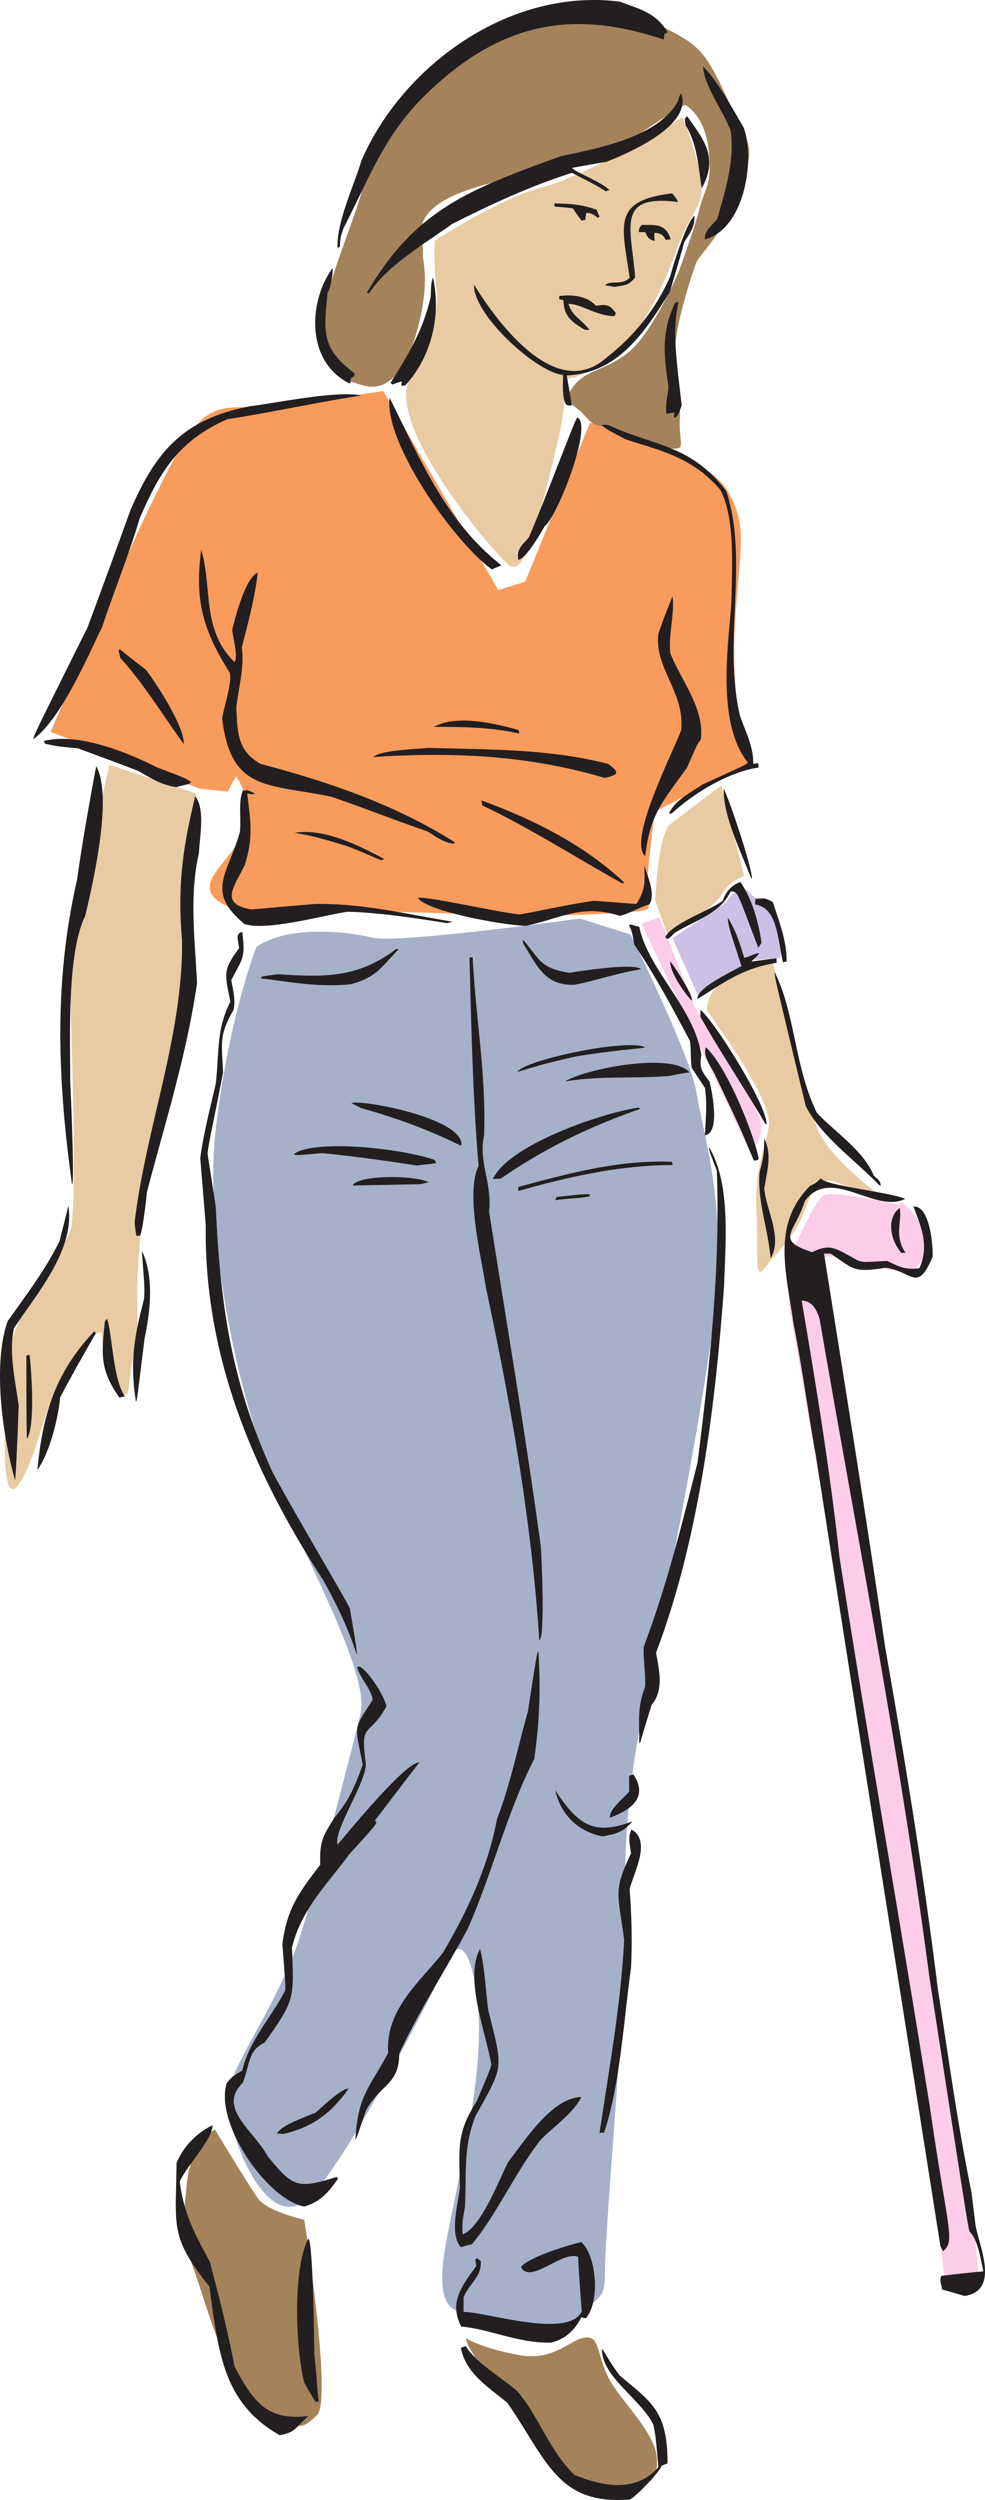
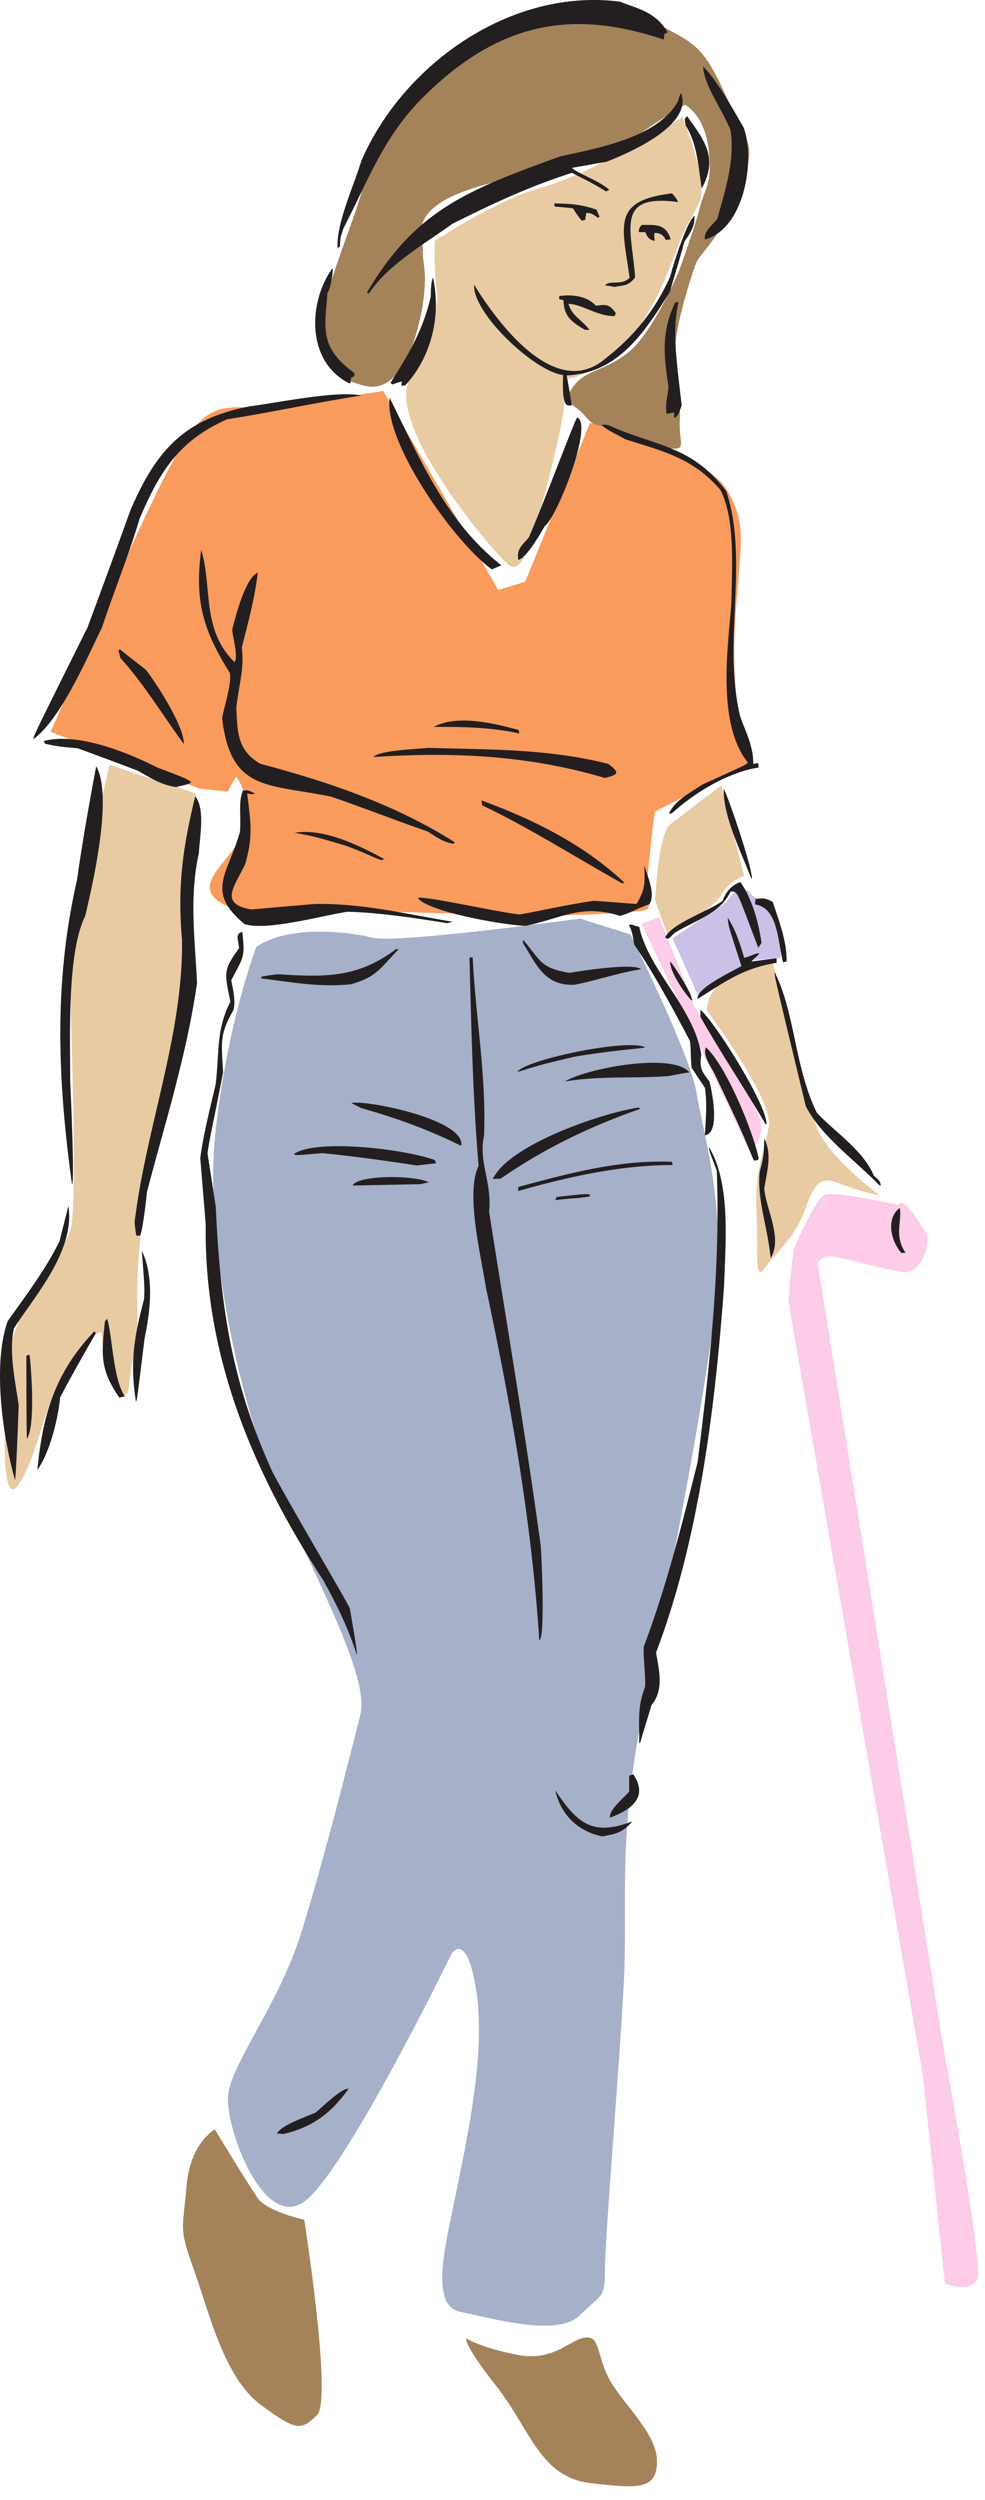
<svg xmlns="http://www.w3.org/2000/svg" width="85.151" height="216.079">
  <path fill="#e9cba3" d="M35.14 33.633c.2-1.378 2.961-6.269 2.645-8.28-.317-1.973-.2-4.54-.2-4.54s5.485-3.59 8.997-4.535c3.43-.945 7.257-3.156 8.835-4.023 1.579-.829 3.59-2.133 3.59-2.133s2.207 5.406 1.5 7.222c-.75 1.774-1.066 1.696-2.011 4.22-.95 2.527-1.579 4.14-3.278 6.784-1.695 2.645-3.941 3.59-5.086 4.102-1.183.516-1.5-.117-1.383 1.383.122 1.46-.117 2.84-1.539 8.441-1.496 5.602-2.207 7.219-3.191 6.586-.95-.629-9.508-10.57-8.879-15.227M9.46 66.102S6.07 80.536 6.07 84.286c0 3.746.707 19.96 0 22.09-.711 2.132-5.012 6.59-5.367 11.402-.356 4.852-.711 12.86.91 10.531 1.617-2.328 2.129-6.785 4.101-9.98 1.973-3.196 3.035-3.196 3.035-3.196s.516 4.973 1.579 5.325c1.066.355.554 0 1.261-3.547.711-3.594-.195-3.395.711-11.598.91-8.207 3.395-7.851 3.75-19.805.356-11.914.907-16.921.907-16.921L9.46 66.102m48.442 5.164 4.457-3.39 1.973 7.851s-1.262.352-1.973 1.617c-.707 1.223-4.613 3.547-4.613 3.547l-1.106-3.035s.2-5.523 1.262-6.59m3.195 16.059s5.719 7.652 5.367 9.98c-.355 2.286-1.265 3.746-1.066 7.493.156 3.71-.2 6.035.71 4.812.907-1.262 2.485-2.523 3.391-4.812.868-2.329 1.262-3.235 3.04-2.524 1.773.711 3.55 1.067 3.55 1.067s-4.617-3.356-5.523-6.036c-.91-2.683-3.75-14.086-3.75-14.086s-5.52.512-5.719 4.106" />
  <path fill="#a4835b" d="M31.433 33.321c-1.027-.277-4.535-1.145-3.746-5.328.789-4.219 2.957-8.914 3.668-11.754.672-2.84 4.89-8.875 9.902-11.836C46.265 1.446 52.812-.054 56.484 1.88c3.629 1.933 4.219 1.933 6.27 6.39 2.05 4.457 2.722 4.102 1.144 8.207-1.617 4.102-3.313 5.364-3.668 6.153-.356.789-1.934 5.796-1.816 7.414.12 1.578.437 4.105.355 6.234-.117 2.168.79 2.762-1.262 2.406-2.05-.355-5.48-1.027-6.824-2.605-1.379-1.613-2.289-1.024-1.144-2.64 1.144-1.579 2.84-1.34 4.89-3.079 2.055-1.734 4.223-6.824 4.223-6.824s1.34-3.63 1.816-5.48c.434-1.817 1.14-2.055.79-5.13-.356-3.078-2.055-3.867-2.055-3.867s-1.813 1.028-4.891 3.196c-3.078 2.168-11.125 2.84-15.11 4.656-3.984 1.851-2.523 3.902-2.64 4.812-.078.907.473 1.813-.078 5.008-.594 3.195-2.055 7.418-5.05 6.59" />
  <path fill="#fccce8" d="m55.457 79.829 9.347 19.683s1.106-.71.988-2.367c-.156-1.695-5.718-10.058-5.718-10.058l-3.078-7.813-1.54.555m22.208 24.301s-5.72-1.266-6.43-.832c-.707.394-2.246 3.75-2.524 4.46-.277.708-.55 4.73-.55 4.73l11.597 66.747 1.934 18.145s2.246.87 2.8-.391c.551-1.266-2.921-19.961-2.921-19.961l-10.887-67.89s.277-.551 1.106-.551c.828 0 5.324 1.379 6.585 1.379 1.223 0 2.211-2.645 1.657-3.473-.551-.824-1.973-3.195-2.367-2.363" />
  <path fill="#cbc1e6" d="m58.14 81.09 4.496-2.996 1.106-1.304.945.199s.316.55.95.75c.667.234 1.734 1.184 1.85 2.68.079 1.5 0 2.367 0 2.367l-2.366.199-4.813 2.996-2.168-4.89" />
  <path fill="#f89b5c" d="M33.128 33.794s-2.05.312-7.375 1.183c-5.367.867-7.101-1.304-9.98 3.43-2.879 4.773-7.219 15.309-7.93 16.922-.71 1.578-3.472 7.93-3.472 7.93l12.859 4.894 2.45.273.706-1.3s1.305 1.3.75 4.34c-.59 3.039-6.074 5.324-.59 7.218 5.485 1.852 2.328-.156 13.137.117 10.848.317 13.844.434 18.734.16 4.934-.277 3.473-.277 3.473-1.738 0-1.418.711-7.062.711-7.062l8.086-4.18s-1.578-5.168-1.145-12.11c.434-6.94 1.145-8.363-.707-11.558C60.941 39.157 51 36.555 51 36.555l-5.601 13.727-2.328.71-9.942-17.198" />
  <path fill="#a6b0c9" d="M22.164 81.84s-2.446 6.27-3.512 15.778c-1.106 9.508 2.172 24.183 5.445 31.52 3.235 7.374 7.848 15.777 7.059 19.054-.828 3.274-3.274 13.055-5.168 19.012-1.89 5.996-5.996 11.164-6.27 13.887-.277 2.722 2.996 11.675 6.547 9.23 3.512-2.445 12.781-21.461 12.781-21.461s1.34-2.168 2.172 3.512c.785 5.719-1.105 13.61-1.894 17.672-.828 4.105-2.211 9.27.511 9.785 2.723.55 8.403 2.207 10.297.273 1.895-1.89 2.168-1.34 2.168-4.062 0-2.723 1.383-19.051 1.657-25.285.277-6.274-.551-11.954 1.617-22.84 2.172-10.887 6.55-32.348 6.55-39.133 0-6.824-1.382-11.164-1.933-14.438-.55-3.234-5.68-13.57-5.68-13.57l-4.379-1.379s-15.703 2.168-17.91 1.656c-2.168-.554-7.336-1.105-10.058.79" />
  <path fill="#a4835b" d="M18.574 184.048s-2.13 1.144-2.446 4.89c-.316 3.75-.71 3.55.63 7.223 1.304 3.629 2.566 9.27 5.761 11.676 3.234 2.406 3.55 2.168 4.89.906 1.34-1.3-1.105-16.883-1.105-16.883s-3.156-.71-3.984-1.816c-.79-1.106-3.746-5.996-3.746-5.996m21.734 18.066s-.316.437 2.645 4.184c2.918 3.746 3.746 7.808 8.086 8.324 4.34.511 5.757.511 5.757-1.934s-3.234-5.168-4.257-7.3c-.989-2.13-.711-3.47-1.934-3.352-1.223.078-2.723 2.129-5.84 1.5-3.156-.594-4.457-1.422-4.457-1.422" />
-   <path fill="#231f20" d="M54.39 216.04c-6.191.472-7.098-3.39-10.531-8.364-1.774-1.457-3.55-2.523-4.024-4.734.157-.078.278-.117.434-.156.79 1.34 2.918 2.601 4.379 3.828 1.816 1.969 2.8 5.168 5.008 7.297 2.172.867 5.207 1.695 7.261-.672-.238-2.684-.238-2.684-.433-3.668-1.145-2.29-4.418-4.063-4.457-6.547.156.078.59 1.024 1.535 2.285 2.8 2.367 4.145 3.078 4.145 7.614-.16.043-.317.12-.516.199-.117.511-2.563 3.035-2.8 2.918m28.995-17.594c-.672-.195-1.3-.395-1.933-.55-.118-.634-.239-.79-.079-1.184a103.98 103.98 0 0 1 3.63-.395c-.239-1.184-.512-2.8-1.184-3.434-.16-.55-.16-.55-3.473-21.972-2.523-19.211-6.27-38.184-9.504-56.961-.355-1.067-.793-1.5-1.539-1.54 1.223 7.22 2.445 14.638 3.274 22.212 2.445 15.66 5.246 31.476 7.808 47.492 1.578 10.93 2.211 11.48 1.145 12.469-.078-.16-.157-.278-.235-.434-3.59-22.8-7.261-45.762-10.77-68.363-.75-4.184-1.144-7.418-1.933-11.403-.633-4.496-1.894-8.52 1.418-11.87.555-.278.555-.278.95-.672.316.628 5.68 1.144 7.296 1.773-2.601 1.34-6.43-2.879-8.68.2-.867 2.76-2.64 3.35.633 4.417 1.657-.828 2.051-.277 4.024.75.473.117.473.117 2.445 0 .867.395 1.5.828 2.801.629.906-2.012.078-3.707-.512-5.324 1.34-.117 1.696 3.078 1.656 4.34-1.34 3.156-1.734 1.261-4.062.945-2.879.473-2.762.078-4.773-1.223h-.555c1.777 11.164 3.629 22.602 5.289 34.043 1.695 9.625 3.312 19.489 4.535 29.39.906 5.837 1.695 11.677 2.918 17.673.121.945.238 1.89.356 2.879.316 1.816 2.132 5.64-.946 6.113m-59.211 12.031c-4.851-2.761-5.285-7.02-6.074-12.86-3.473-4.3-2.883-5.206-2.84-10.648.551-1.421 1.813-2.683 3.113-3.277 0 1.223-2.128 3.356-2.84 4.856.356 2.718 1.184 4.335 2.606 6.94.711 2.724 1.54 5.876 2.129 9.032 1.617 3.078 2.84 4.735 6.39 4.301-1.144 1.027-1.105 1.422-2.484 1.656m3.117-2.84c-.316-.55-.671-1.105-.988-1.695-.75-2.918-1.023-9.863.356-12.465.433.356.511 10.059.511 10.059.239 1.894.239 3.234.395 4.023-.117 0-.195 0-.274.078m20.395-5.167c-2.723.12-5.406-1.184-7.813-1.38-1.144-2.171.2-3.667 1.301-5.246-.039-.199-.078-.394-.078-.554.04-.04.078-.078.121-.117.117.078.235.156.352.277.039 1.418-.946 1.812-1.496 3.113v1.266c1.89-.04 9.03 2.367 10.215-.04-.118-1.616-.239-3.195-.317-4.734-1.457-.515-4.101 2.407-4.93.907.473-.79 4.063-1.934 5.207-2.168 1.262 1.062 1.696 5.046.395 6.586-.156-.04-.277-.079-.395-.079-.632 1.262-1.539 1.895-2.562 2.168m-7.852-8.242c-1.027-1.183-.195-3.867-.078-5.168-.078-3.511-.277-4.734 1.461-7.457 1.18-2.8 1.18-2.8 1.262-3.156-.555-2.996-2.328-7.496-.988-9.98.355 1.066.55 4.101.71 5.246 1.301 5.25 1.38 4.734-1.105 9.191-1.066 2.762-.75 4.773-.906 7.89-.238 1.301-.238 1.301-.2 2.329 1.579-.555 3.157-4.735 3.946-6.274 1.5-1.894 3.75-5.523 6.312-5.601-.632 1.383-2.601 2.722-3.55 3.75-2.207 2.84-3.746 6.39-5.918 8.992-.313.039-.63.16-.946.238m-13.531-3.511c-3.273-.633-7.77-7.258-6.707-10.653.438-.55.438-.55 1.344-1.101.59-2.567 2.523-4.618 3.707-6.907.039-.433.039-.433-.238-4.023.394-3.117 1.5-4.535 3.277-6.863-.082-2.09.273-2.524 1.223-4.063 1.261-1.5 1.734-2.605 2.445-4.578-.672-3.547-.867-2.957.867-5.602-.117-.945-1.144-1.93-1.34-2.84.434-.394 2.285 2.25 2.524 3.395-1.578 2.84-2.29 1.184-1.774 5.008-.082 1.777-2.8 5.684-2.449 6.945.75-.87 5.879-7.18 7.063-7.101-1.301 1.695-2.563 3.351-3.829 5.011.043.04.082.118.122.196-.16.316-.16.316-2.368 2.761-1.855 2.524-4.14 4.735-4.933 8.047.199 4.496.199 4.575-2.364 8.203-1.46.672-1.265 1.934-1.894 3.473-2.211 2.168.906 4.063 2.168 6.352 2.133 2.605 2.527 2.879 5.957 1.777.039.04.078.117.117.156-.984 1.418-1.656 2.012-2.918 2.407m25.524-6.352c.828-5.563 1.855-11.203 2.129-16.688-.551-4.18-.946-4.18.593-7.492-.12-.91-.277-1.383.04-2.054 1.773.988.156 3.789-.16 5.168.16 2.054.237 4.378.12 6.785-.593 4.183-.949 10.18-2.328 14.242-.156 0-.277 0-.394.039m-21.106.512c.238-3.864 1.262-4.457 2.84-7.453-.273-3.711 2.762-6.157 4.695-8.602 2.051-3.43 3.946-7.453 4.696-11.559 1.183-3.074 1.812-6.27 2.683-9.347.785-5.051.785-5.051.906-5.207.196 3.234.118 5.957-.355 9.308-2.406 4.735-3.59 9.785-5.762 14.715-1.851 3.434-4.258 7.18-5.914 10.77 0 2.722-1.656 2.64-2.879 4.93-.832 2.445-.832 2.445-.91 2.445" />
  <path fill="#231f20" d="M24.53 184.442c-.198 0-.433-.039-.593-.039.434-.75 2.367-1.379 3.355-1.813.434-.355 2.286-2.171 2.84-2.054-1.617 2.289-3.312 3.355-5.601 3.906m27.535-25.719c-2.133-.433-3.59-1.894-4.067-3.984 1.934 2.918 3.278 3.984 6.668 2.684-.867 1.023-1.539 1.105-2.601 1.3" />
  <path fill="#231f20" d="M52.734 157.106c-.117-.672 1.183-1.695 1.656-2.25v-1.379l.356-.117c1.46 2.168-.551 3.191-2.012 3.746m2.527-6.469c0-1.972-.16-3.156.512-4.851.039-1.184-.2-2.723-.117-3.473 1.968-5.207 3.312-10.613 4.652-15.937 1.066-8.559 1.973-16.727 1.656-25.207-.668-1.735-.668-1.735-.668-2.012 1.891 3.156 1.418 8.164 1.301 11.953-.75 10.258-2.129 21.856-5.879 31.715.2 1.344.75 3.195-.394 4.539-.317 1.062-.668 2.168-.985 3.273h-.078m-8.641-8.875c-.671-10.375-2.484-20.476-4.617-30.496-.433-2.8-1.773-8.164-.629-10.492-.511-6.035-.632-12.148-.789-17.988.079-.04.157-.04.278-.04.234 5.052 1.18 10.098.984 15.427-.512 2.168.711 4.101.434 6.546 1.5 9.547 3.117 19.055 4.457 28.836.039.118.433 8.125-.117 8.207m-15.778 1.262c-.789-2.445-1.816-4.496-2.922-6.473-6.152-9.464-10.293-19.484-10.136-30.687-.157-1.934-.317-3.867-.473-5.762.277-2.129.867-4.375 1.34-6.43.316-2.84.039-4.69 1.262-7.097-.512-2.527-.63-2.723.75-4.617-.079-.867-.356-1.184.277-1.422.277 2.25.078 2.21-.95 4.183.122.672.395 1.696.2 2.563-1.262 2.21-1.027 2.805-.906 5.406-.871 4.535-1.223 5.918-1.344 7.024.238 1.535.473 3.035.71 4.574.395 8.441 1.302 15.07 4.93 22.996 2.133 3.945 6.352 11.008 6.668 11.758.04.316.711 3.984.594 3.984M1.296 127.915c-1.105-3.907-1.933-10.059-.632-13.727 1.539-2.172 3.312-4.5 4.496-6.945.238-1.024.515-2.012.75-3.035.593 3.785-2.68 7.531-4.692 10.57-.476 1.973.078 4.457.395 6.668 0 .434-.239 6.469-.317 6.469m1.934-.867c.473-4.852 1.535-8.403 4.93-11.993.039.04.078.118.117.196a156.153 156.153 0 0 0-3.078 5.523c-.157 1.734-.867 4.734-1.969 6.274" />
  <path fill="#231f20" d="M2.32 124.364c-.04-2.406-.04-4.813-.04-7.18a.567.567 0 0 1 .278-.078c.156 1.34.512 6.192-.238 7.258m9.43-3.234c-.551-3.434-.118-5.72.71-8.875.04-.989.04-.989-.199-4.145 1.067 2.211.75 5.129.238 7.574-.671 5.446-.671 5.446-.75 5.446m-1.421-.317c-1.735-2.484-1.54-3.785-1.262-6.586a.978.978 0 0 1 .2-.238c.472 1.617.51 5.246 1.534 6.707-.156.04-.312.04-.472.117M77.94 108.31c-.983-1.106-1.339-3.04-.155-3.907.195 1.223-.512 2.406.511 3.906a.553.553 0 0 0-.355 0m-11.321.434c-.238-2.602-1.183-5.012-.949-7.457.399-1.38.356-1.813.399-2.88.668 1.34.273 2.685 0 4.302.117 1.734 1.617 4.3.55 6.035m9.387-6.313c-2.324-2.367-5.008-4.218-6.351-6.824-2.719-11.281-2.719-11.281-2.68-11.558 1.773 3.55 1.695 8.128 3.629 12.113 1.422 1.574 4.023 3.234 4.93 5.441.12.16.632.395.593.91-.039-.043-.082-.082-.12-.082m-25.915 1.106a34.81 34.81 0 0 0-2.094.195c.04-.117.083-.195.122-.273 2.523-.278 2.523-.278 2.918-.2-.04.04-.079.082-.079.16-.277.04-.593.079-.867.118m15.067-3.235c-1.145-2.761-1.145-2.761-3.43-7.574-.473-.867-.95-1.5-.711-2.207 1.734 1.535 4.102 7.297 4.574 9.625-.117.156-.117.156-.433.156m-20.356 2.641v-.351c4.145-1.106 8.602-2.368 13.297-2.172 0 .078.04.199.04.277-4.579 0-9.192 1.066-13.337 2.246m-32.738 3.868c-.121-.04-.2 0-.277 0-.079-.395-.118-.79-.157-1.141.985-8.207 4.219-16.254 4.102-24.422-.395-4.614.039-7.887 1.144-12.426.868 1.105.395 3.434.313 4.934-.828 3.668-.352 7.296-.156 11.199-.868 6.117-2.762 12.074-4.34 18.11-.04.628-.434 3.866-.63 3.745m30.532-4.89c1.34-2.918 9.23-5.68 12.621-6.192.043.04.082.078.121.117-4.496 1.579-8.285 3.43-12.07 6.036-.238 0-.477 0-.672.039m-6.273.433-5.836.117c.433-.945 5.48-.906 6.586-.273-.278.04-.512.117-.75.156m24.616-4.219c.079-1.66.196-2.722 0-4.105a148.38 148.38 0 0 1-1.144-1.734c-.117-.79-.039-1.578-.156-2.328-1.539-2.918-3.117-5.836-4.812-8.325-.121-.75-.2-1.261-.477-1.695.395-.078.277.039.91.156.785 3.75 4.73 6.985 5.363 11.047-.156 1.145-.039 1.34.711 2.328.079.317 1.063 4.418-.394 4.656m5.207-1.027c-1.856-3.156-3.945-6.273-5.602-9.23v-.594c1.106.828 5.836 8.285 5.72 9.941-.04-.078-.079-.078-.118-.117m-30.102 3.629c-2.879-.434-5.64-.828-8.203-1.066-2.25.199-2.25.199-2.445.078 1.816-1.301 9.27-.512 12.187.515.043.078.082.2.122.274-.555.082-1.106.12-1.66.199M39.796 99c-3.078-1.5-5.68-2.406-8.601-3.234-.274-.16-.551-.277-.828-.437 1.265-.274 9.902 1.422 9.507 3.71 0-.038-.039-.038-.078-.038m-33.57 3.39C4.964 93.24 4.648 84.837 6.66 76.04c.472-3.352 1.066-6.664 1.656-9.82 1.46 2.601-.274 10.058-.945 12.937-1.579 3.195-1.301 10.258-1.301 14.32.039.63.394 8.875.156 8.914" />
  <path fill="#231f20" d="M57.824 93.005c-3.196.234-5.957-.04-8.992.472 1.773-1.105 9.269-2.566 10.765-.789-.59.078-1.183.195-1.773.317m-13.098-.355c.594-1.028 9.508-2.919 11.047-2.13-.555.156-2.012.156-5.996.79-2.684.628-2.684.628-5.051 1.34m14.992-6.235c-.828-.946-1.816-2.524-1.777-3.313.238.239 1.933 2.801 1.894 3.39-.039-.038-.078-.077-.117-.077m.59-.078c-.156-.946 3.156-2.446 3.79-2.84-1.145-3.512-1.145-3.512-1.184-4.184.668 1.067.984 2.012 1.418 3.473.554-.117.906-.395 1.304-.395-.16.278-.594.555-.672.711.707-.078 1.457-.199 2.168-.277v.394c-2.957.473-4.535 1.7-6.824 3.118m7.379-3.157c-.477-2.09-.477-4.695-2.406-5.007 0-.16 0-.317.039-.477.59-.04.75-.156 1.496.277.437 1.422 1.223 3.313 1.183 5.13-.117.038-.195.038-.312.077m-18.031 1.934c-2.602.117-3.313-1.813-4.418-3.55a.442.442 0 0 1 0-.317c1.539 1.816 1.46 2.406 3.984 2.84.672-.118 5.606-.907 6.195-.313-2.011.313-3.867.984-5.761 1.34" />
  <path fill="#231f20" d="M65.554 81.919c-1.851-4.813-1.734-4.93-2.406-4.852-.828 1.856-3.117 2.524-4.813 3.55-.511.513-.511.513-.668.513-.082-.04-.12-.079-.16-.118.594-1.222 3.75-2.25 4.973-3.156.234-.75.789-1.383 1.535-1.617.988 1.457 1.54 3.352 1.817 5.246-.079.156-.196.277-.278.434m-35.226 3.156c-2.84.277-5.125-.195-7.77-.512.04-.043.04-.12.078-.16.473-.078.946-.156 1.418-.195 3.828.234 6.79.394 10.18-2.172h.238c-1.617 1.656-1.894 2.406-4.144 3.039m23.234-5.918c-3.273-1.063-5.086.238-8.125.867-2.129-.078-8.52-1.262-9.309-2.406.473-.235 6.664 1.183 8.758 1.422 1.34-.2 3.352-.711 6.43-1.184 1.223.078 2.484.195 3.707.277.828-1.343.71-1.933.672-3.355.156.672 1.062 2.484.433 3.395-.867.234-1.855.867-2.566.984m11.363-3.274c-.91-2.367-2.406-5.324-2.367-7.69.234.194 2.484 6.745 2.445 7.769l-.078-.079" />
-   <path fill="#231f20" d="M38.652 79.79c-2.996-.477-5.88-.91-8.598-.989-2.133.317-7.023 1.696-8.918 1.067-3.43-2.84-1.418-4.3-.394-7.969.12-1.34-.157-2.445.238-3.55.394-.04.277-.157 1.066.238-.199.078-.199.078-.672 0 .278 2.406.551 3.668-.199 6.152-.945 1.934-2.246 3.394.555 3.867 1.812-.16 3.629-.316 5.484-.473 3.98-.082 7.73.829 11.91 1.536-.156.043-.316.078-.472.12M53.8 76.356c-4.222-2.367-8.125-4.851-12.11-6.746-.038-.156-.038-.312-.081-.434 4.223 1.54 8.84 3.75 12.387 7.141-.079 0-.157 0-.196.04m1.856-2.485c-1.184-1.656 2.484-8.758 3.234-10.77.313-3.312-2.367-5.406-1.973-8.324.356-1.102.79-2.168 1.223-3.234.195 1.46-.355 3.195-.2 4.89.868 2.29 3 4.774 2.645 7.496-.316.395-.316.395-1.183 2.407-2.13 2.96-3.195 4.023-3.63 7.652-.038-.04-.077-.078-.116-.117" />
+   <path fill="#231f20" d="M38.652 79.79c-2.996-.477-5.88-.91-8.598-.989-2.133.317-7.023 1.696-8.918 1.067-3.43-2.84-1.418-4.3-.394-7.969.12-1.34-.157-2.445.238-3.55.394-.04.277-.157 1.066.238-.199.078-.199.078-.672 0 .278 2.406.551 3.668-.199 6.152-.945 1.934-2.246 3.394.555 3.867 1.812-.16 3.629-.316 5.484-.473 3.98-.082 7.73.829 11.91 1.536-.156.043-.316.078-.472.12M53.8 76.356c-4.222-2.367-8.125-4.851-12.11-6.746-.038-.156-.038-.312-.081-.434 4.223 1.54 8.84 3.75 12.387 7.141-.079 0-.157 0-.196.04m1.856-2.485" />
  <path fill="#231f20" d="M32.972 74.344c-.433-.117-1.578-.71-3.117-1.261-2.684-.79-2.684-.79-4.379-1.106 2.484-.394 5.367.989 7.773 2.29a.57.57 0 0 0-.277.077m24.852-4.023c.55-1.184 1.816-1.773 2.918-2.523 3.828-1.739 3.828-1.739 3.906-1.895-2.723-3.39-1.695-10.098-1.422-13.766.043-3.039.356-7.257-.945-9.785-2.367-2.8-5.13-3.39-8.203-4.379-.633-.355-1.895-.945-2.051-1.261.195 0 .39 0 .59.039 3.906 1.816 7.14 1.656 10.175 5.718 1.973 6.04-.351 12.98 1.184 19.41.434 1.301 1.145 2.524 1.145 4.141.117 0 .277-.039.433-.078 0 .117 0 .238.04.395-2.641.394-5.602 2.21-7.493 3.945-.121.039-.2.039-.277.039m-18.66 2.605c-.946-.16-1.618-.71-2.207-1.066-2.88-.988-5.762-2.133-8.325-3-5.523-1.14-8.68-.434-9.43-6.785.2-1.102.833-2.957.672-3.902-2.406-3.829-3.035-6.352-2.484-10.653.984 3.156 0 6.903 2.879 9.703.355-.472-.156-2.168-.195-2.8.273-1.102 1.144-4.497 2.207-4.93-.235 2.129-.828 4.3-1.38 6.469.235 1.734-.237 3.195-.476 5.207.121 1.933 0 3.668 2.094 4.851 5.64 1.5 11.516 3.434 16.805 6.785a.563.563 0 0 1-.16.121" />
  <path fill="#231f20" d="M52.3 67.243c-6.785-2.012-13.254-2.246-20.039-1.813.633-.593 3.63-.672 4.774-.789 5.09.157 10.257.04 15.543 1.38.984.75.945.91-.278 1.222m-37.082.789c-1.457-.234-2.285-.867-3.312-1.418-1.735-.672-3.469-1.3-5.168-1.934-1.696-.156-1.696-.156-2.84-.394-.04-.117-.078-.156-.117-.238 2.84-.747 7.02.87 9.82 2.289 2.488.945 2.488.945 2.922 1.261-.16.16-.16.16-1.305.434m29.586-4.652c-2.562-.555-5.008-.555-7.297-.555 1.934-1.063 5.09-.356 7.34.277.04.356.04.356-.043.278m-28.992.828c-1.855-2.567-3.434-5.168-5.406-7.34-.04-.195-.117-.434-.157-.629 0-.04.079-.078.118-.121.71.594 1.5 1.187 2.25 1.777.828 1.067 3.312 4.852 3.273 6.39l-.078-.077" />
  <path fill="#231f20" d="M2.874 63.891c.079-.394.079-.394 4.692-9.664a962.607 962.607 0 0 0 3.71-10.136c2.247-5.208 4.692-7.93 10.454-8.997 2.05-.238 7.453-1.378 9.504-.906-3.863.59-7.77 1.457-11.594 2.051-4.223 1.855-5.879 4.613-7.574 8.598-.91 3.078-2.172 6.156-3.234 9.351-1.305 2.68-3.59 8.008-5.958 9.703m39.645-14.675c-3.277-2.368-9.352-11.004-8.836-14.833 2.524 5.051 4.813 10.692 9.664 14.477-.277.121-.555.238-.828.356m2.285-.829c-.156-.984.356-1.261.91-1.933 1.184-2.68 3.903-9.977 4.18-10.375 1.422.554-1.695 8.562-2.8 9.39-.317.551-1.618 2.84-2.29 2.918m13.453-12.343c0-.16.04-.278.04-.399-.239.043-.473.082-.673.121-.156-.828.16-1.777.16-2.367-.433-2.879-.593-4.773.59-7.258.083 0 .16-.039.278-.039-.633 2.918-.04 5.836.277 8.953-.277.75-.277.75-.555 1.063-.039-.04-.078-.074-.117-.074m-9.113-.989c-.668-.039-.434-2.484-.473-2.644-2.406-.274-7.808-5.285-7.691-7.809 2.484 4.024 7.297 9.942 11.398 6.352 2.485-1.934 4.301-4.223 5.563-7.063.2-.828 1.383-4.656 2.09-5.246.082.867-.39 1.54-.867 2.25-.512 1.852-.75 2.602-1.262 4.336-2.29 3.711-4.574 7.024-8.914 7.219.117.633.355 1.933.433 2.605-.117 0-.199-.039-.277 0M34.707 33.36c0-.16 0-.277.039-.394-.274.078-.551.156-.829.273l-.156-.156c1.617-2.524 2.84-4.657 3.469-7.414.043-1.188.043-1.188.2-1.7.71 3.235-.079 6.825-2.407 9.352-.117 0-.238 0-.316.039m-4.536-.238c-3.75-1.895-3.511-7.102-1.422-9.942.083.16-.156 1.778-.433 2.133-.277 3.195-.668 4.73 2.328 6.942 0 .078 0 .156-.039.277-.078.039-.2.117-.277.156-.04.473-.04.473-.157.434" />
  <path fill="#231f20" d="M50.566 28.508c-1.3-.75-1.817-1.265-1.856-2.566-.117-.039-.234-.039-.355-.078-.04-.117 0-.195 0-.277.828-.118 2.289-.118 3.156.832.711-.043 1.106-.278 1.735.668-.04.039-.079.156-.118.238-1.539 0-2.8-1.027-3.984-1.067.316 1.067.988 1.223 1.816 2.25h-.394m2.562-3.71c-.277-.04-.55-.118-.828-.118.356-.511 1.461.04 2.13-.672-.63-4.535-1.579-6.664 3.671-7.296.395.472.395.472.512.75-5.446-.711-4.024 2.25-3.707 6.507-.594.79-1.028.672-1.778.829m-21.418.515c4.18-7.14 8.676-8.879 16.723-11.797 3-.668 8.445-1.578 10.18-4.773.156-.55.156-.55.277-.668 1.024 2.879-4.894 5.285-6.473 5.914-1.023.16-1.968.355-2.957.516.239.394 2.368 1.101 3.235 1.93a.372.372 0 0 0-.278.12c-1.695-1.027-2.128-1.144-2.957-1.617-3.746 1.184-6.98 2.719-10.375 4.418-2.328 1.695-5.601 3.55-7.18 5.996-.077 0-.156-.039-.195-.039m29.23-4.617c-.12-.711.669-1.262 1.063-1.773.75-2.645 1.54-5.168 1.145-7.696-.79-1.89-2.285-3.863-2.367-5.48 1.183 1.144 2.566 3.668 3.511 5.285 1.028 2.84.04 8.758-3.351 9.664" />
  <path fill="#231f20" d="M57.546 20.735c-.234-.55-.707-.629-.984-.59 0 .196 0 .434.039.668-.633-.078-.71-.59-.828-.75h-.555c.043-.39.043-.39.278-.629 1.027.04 2.05-.199 2.484 1.262-.156 0-.313.039-.434.039m-7.257-1.656c-.278-.356-.551-.711-.75-1.067-.551-.078-1.106-.117-1.579-.156-.039-.117-.039-.2-.039-.277 1.223.039 2.25.039 3.668.554.043.196.16.395.239.59-.04.04-.118.078-.118.118-.593-.434-.71-.434-1.027-.434-.039.2-.078.394-.078.594-.117.039-.238.039-.316.078m-21.106 2.367c-.117-2.211 1.422-5.402 2.05-7.535C34.829 5.587 44.137-1.077 53.602.145c1.461.59 3.078.867 4.106 2.64a2.69 2.69 0 0 1-.278.161c0 .117-.039.316-.039.473-7.062-2.328-13.808-2.25-21.223 5.402-3.156 3.355-4.378 6.867-6.468 10.89-.278.829-.278.829-.317 1.618-.078.039-.16.078-.199.117m31.48-5.168c-.317-1.973-.395-3.867-1.38-5.406-.042-.235-.081-.434-.081-.59.039-.078.12-.16.199-.238 1.46 2.054 2.722 3.59 1.262 6.234" />
</svg>